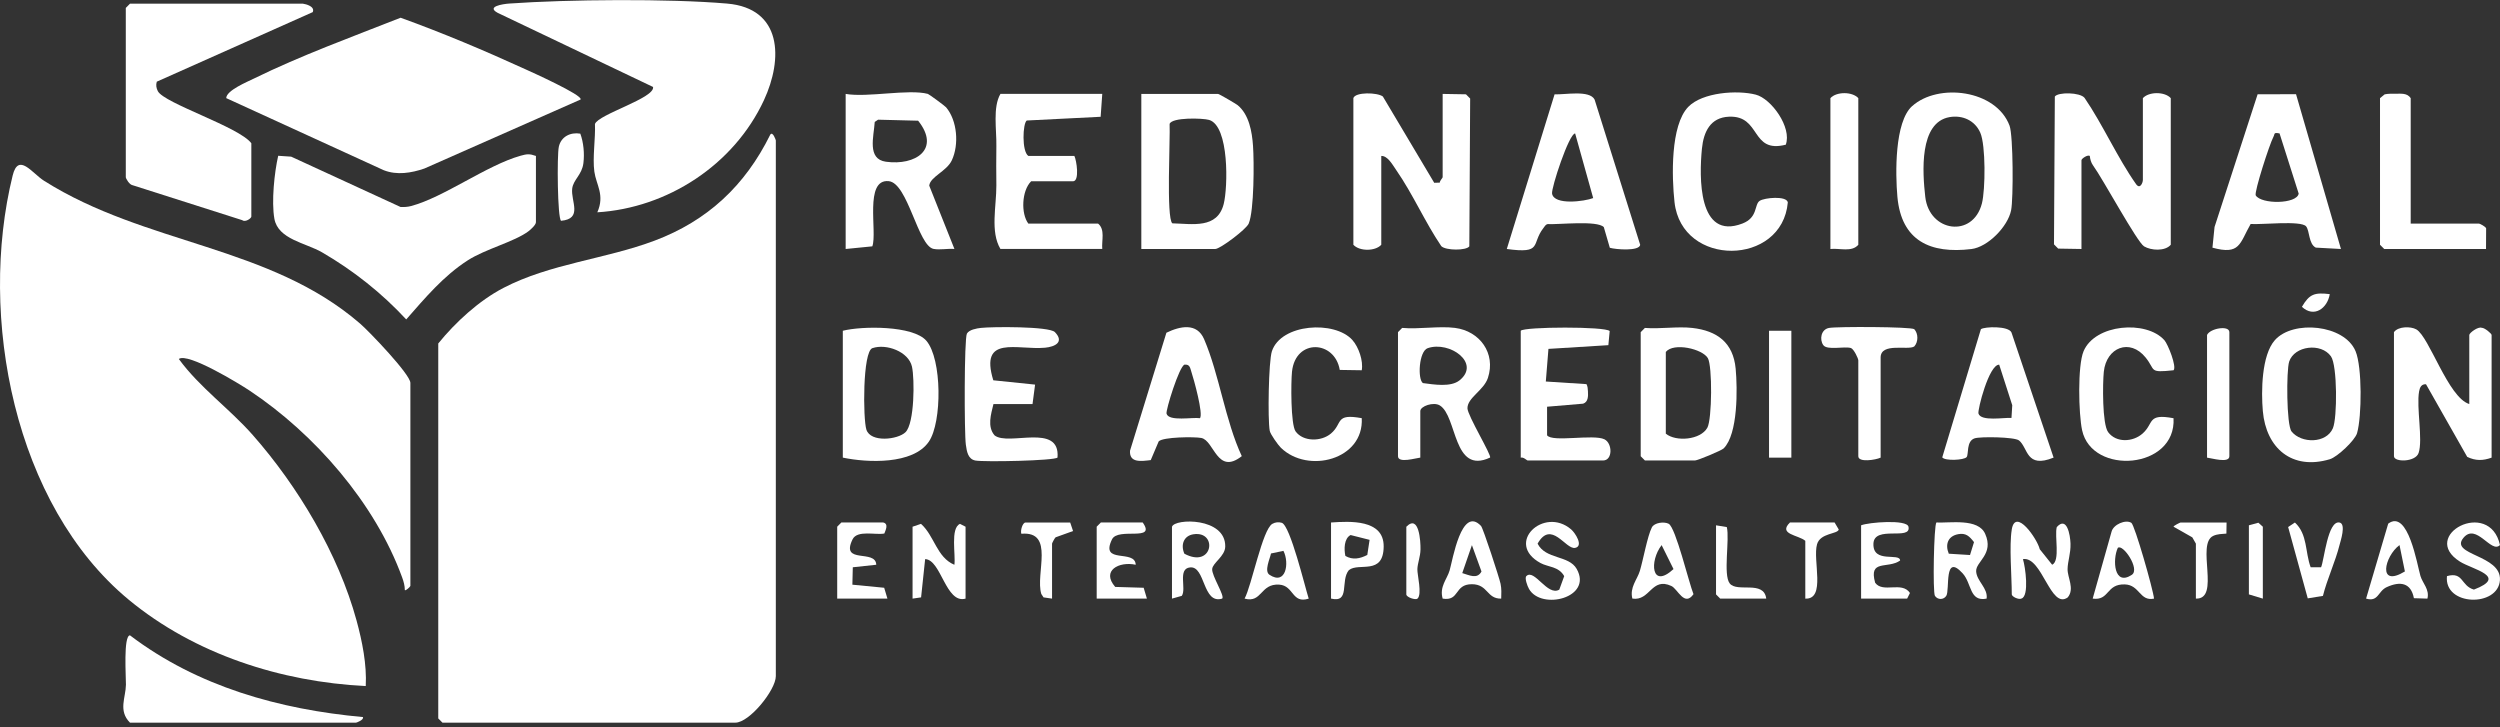
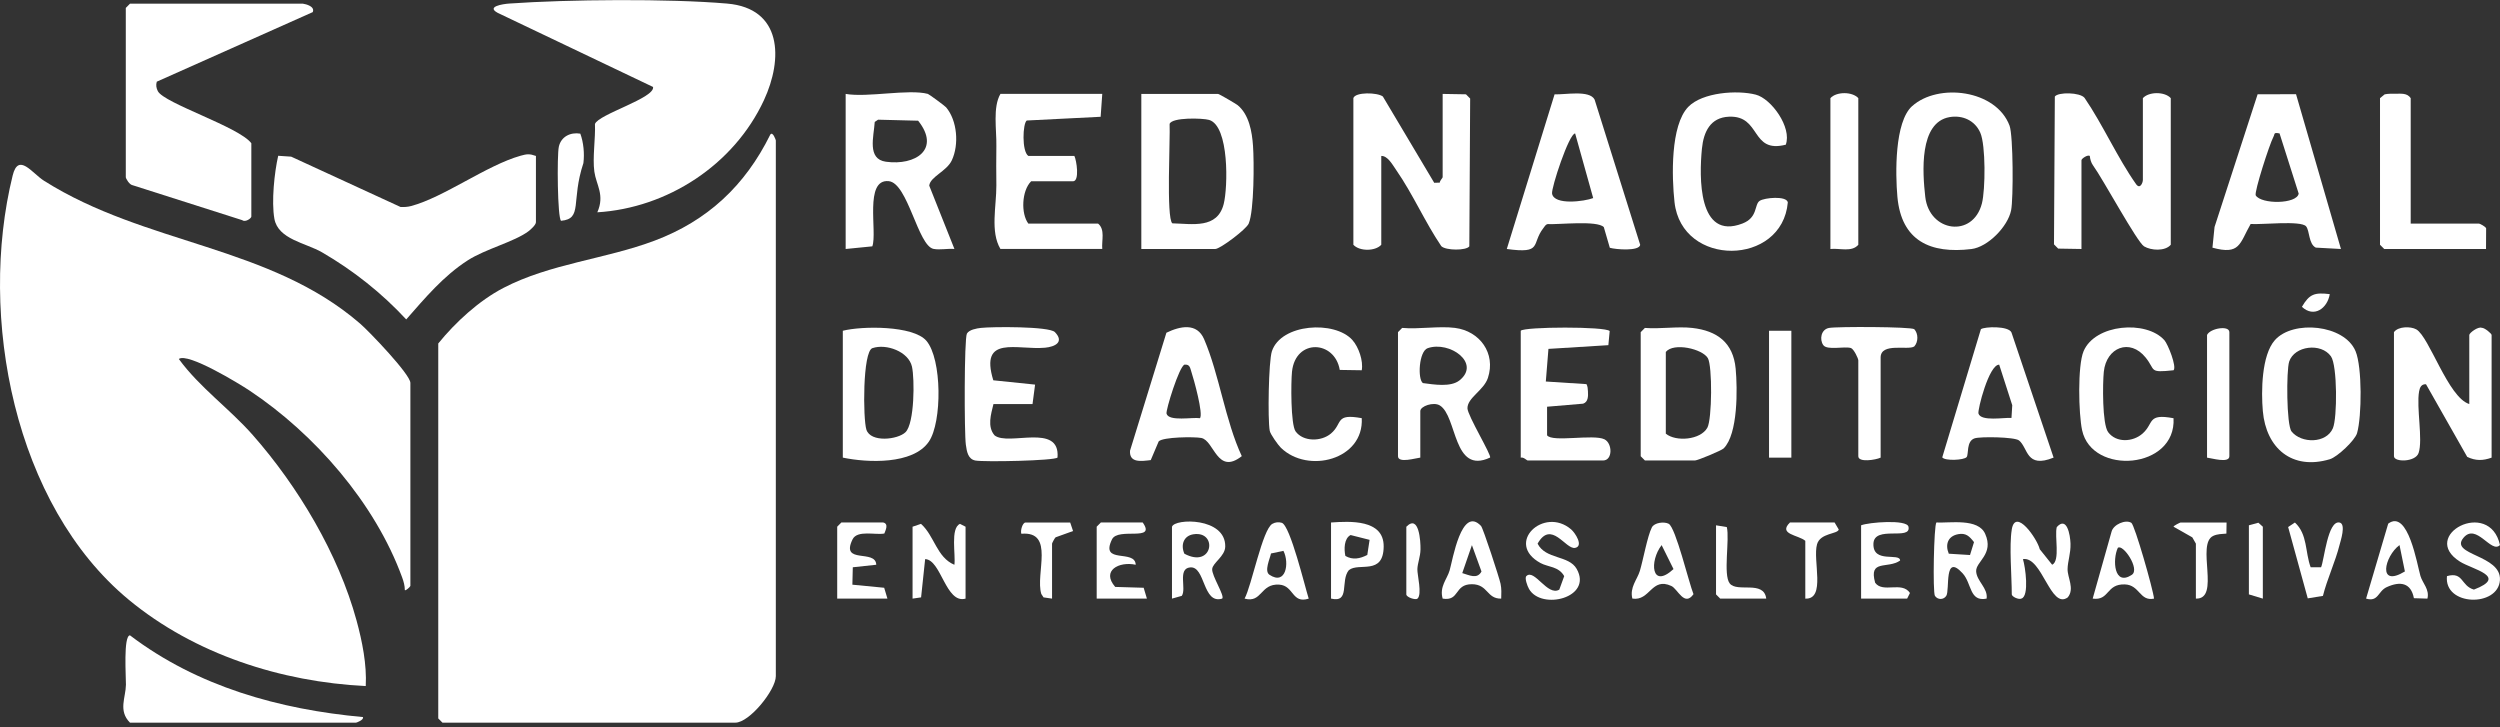
<svg xmlns="http://www.w3.org/2000/svg" width="519" height="151" viewBox="0 0 519 151" fill="none">
  <rect x="0" y="0" width="519" height="151" fill="#333333" stroke="none" />
  <g clip-path="url(#clip0_21096_179)">
    <path d="M90.987 71.299C94.544 66.909 99.443 62.408 104.494 59.78C114.235 54.711 125.68 53.803 135.896 49.958C146.848 45.837 154.673 38.561 159.897 27.972C160.401 27.147 161.061 29.067 161.061 29.149V140.364C161.061 143.244 155.582 150.022 152.663 150.022H91.85L90.982 149.144V71.299H90.987Z" fill="white" />
    <path d="M85.196 121.639C85.144 121.855 84.205 122.687 84.043 122.517C84.043 121.592 83.794 120.72 83.481 119.859C77.858 104.436 65.301 90.054 51.783 81.069C49.71 79.687 38.961 73.12 37.125 74.525C41.434 80.442 47.619 84.797 52.478 90.317C61.861 100.964 70.259 115.019 74.024 128.833C75.199 133.152 76.167 137.958 75.929 142.424C58.38 141.57 40.426 135.822 26.746 124.519C2.925 104.839 -4.587 65.703 2.629 36.436C3.822 31.59 6.655 35.956 9.145 37.531C30.262 50.871 55.936 50.888 74.776 67.196C76.624 68.794 85.196 77.721 85.196 79.494V121.639Z" fill="white" />
    <path d="M124 44.081C125.599 40.487 123.769 38.38 123.386 35.629C122.987 32.72 123.641 28.786 123.514 25.742C124.186 23.735 136.041 20.34 135.572 18.051L103.312 2.662C100.909 1.369 104.343 0.836 105.727 0.736C117.925 -0.13 138.873 -0.3 150.949 0.742C162.382 1.726 162.596 12.186 158.594 20.802C152.333 34.271 138.52 43.185 124 44.075V44.081Z" fill="white" />
-     <path d="M120.525 20.662L88.08 34.996C85.381 35.916 82.41 36.413 79.665 35.336L46.965 20.369C46.988 18.777 51.297 17.009 52.768 16.283C62.365 11.571 73.207 7.602 83.169 3.681C91.908 6.836 100.613 10.512 109.081 14.381C110.036 14.814 121.122 19.789 120.525 20.656V20.662Z" fill="white" />
    <path d="M111.259 32.375V46.13C111.259 46.686 110.187 47.652 109.672 48.038C106.753 50.204 100.776 51.685 97.092 54.056C92.065 57.287 88.242 61.864 84.333 66.313C79.236 60.811 73.323 56.134 66.854 52.382C63.512 50.438 57.72 49.695 56.961 45.404C56.33 41.846 56.961 35.793 57.755 32.34L60.448 32.521L83.163 42.975C83.91 42.999 84.634 42.964 85.358 42.77C92.163 40.95 101.048 34.306 108.079 32.328C109.376 31.965 109.927 31.895 111.264 32.375H111.259Z" fill="white" />
    <path d="M62.898 0.766C63.489 0.848 65.44 1.328 64.925 2.516L32.549 16.956C32.335 17.647 32.445 18.279 32.764 18.917C34.026 21.434 49.71 26.374 52.177 29.74V44.959C52.177 45.328 50.915 46.212 50.295 45.708L27.418 38.415C26.885 38.298 26.115 37.11 26.115 36.764V1.644L26.983 0.766H62.892H62.898Z" fill="white" />
    <path d="M280.955 20.375C281.355 19.07 285.954 19.169 287.083 20.036L297.745 37.947L298.904 37.912C298.904 37.479 299.495 36.976 299.495 36.765V19.497L304.336 19.579L305.205 20.457L305.031 51.141C304.412 52.042 300.137 52.036 299.211 51.1C295.857 46.16 293.263 40.207 289.886 35.354C289.162 34.318 288.091 32.305 286.753 32.375V50.813C285.508 52.194 282.206 52.194 280.961 50.813V20.375H280.955Z" fill="white" />
    <path d="M432.119 51.691L427.277 51.609L426.408 50.731L426.582 20.047C427.248 19.081 431.823 19.152 432.756 20.322C436.573 25.906 439.573 32.743 443.436 38.21C444.276 39.404 444.861 37.923 444.861 37.35V20.375C446.106 18.994 449.407 18.994 450.652 20.375V50.813C449.471 52.2 446.563 52.019 445.11 51.146C443.656 50.274 436.578 37.168 434.511 34.33C434.111 33.779 433.908 33.053 433.845 32.38C433.405 32.041 432.113 32.942 432.113 33.258V51.697L432.119 51.691Z" fill="white" />
    <path d="M236.938 51.691V19.497H252.866C253.097 19.497 256.653 21.599 256.931 21.827C259.318 23.805 259.92 27.329 260.128 30.302C260.36 33.575 260.366 43.713 259.231 46.417C258.744 47.582 253.306 51.691 252.286 51.691H236.938ZM243.373 46.364C247.566 46.464 252.709 47.558 254.041 42.349C254.916 38.942 255.223 26.141 251.007 24.894C249.698 24.508 243.269 24.32 242.811 25.731C242.968 28.646 242.087 45.258 243.373 46.364Z" fill="white" />
    <path d="M192.632 19.497C192.858 19.556 196.136 21.962 196.408 22.278C198.731 25.023 199.13 30.016 197.596 33.288C196.524 35.571 193.09 36.7 192.91 38.544L198.14 51.685C196.767 51.556 195.122 51.931 193.808 51.674C190.547 51.036 188.491 38 184.5 37.608C179.352 37.099 182.172 48.173 181.095 51.141L175.558 51.691V19.497C180.105 20.293 188.636 18.426 192.644 19.497H192.632ZM182.288 24.847L181.593 25.316C181.408 28.348 179.948 33.025 183.916 33.575C190.049 34.424 195.337 30.999 190.605 25.058L182.288 24.847Z" fill="white" />
    <path d="M332.948 47.148C331.563 45.714 323.623 46.651 321.3 46.522C320.826 46.627 320.663 47.025 320.397 47.365C317.825 50.666 320.339 52.721 312.81 51.691L322.731 19.579C324.804 19.702 330.011 18.619 331.042 20.679L340.506 50.836C340.274 52.188 335.432 51.802 334.199 51.439L332.948 47.142V47.148ZM330.747 41.125L326.999 27.703C325.725 27.721 322.001 39.071 322.21 40.206C322.656 42.659 328.957 41.816 330.747 41.119V41.125Z" fill="white" />
    <path d="M476.657 19.556L485.981 51.691L480.757 51.404C479.252 50.655 479.506 47.927 478.748 46.996C477.705 45.721 469.354 46.686 467.234 46.499C464.917 50.567 465.062 52.996 459.305 51.416L459.739 47.12L468.682 19.573L476.657 19.556ZM473.234 27.698C471.919 27.452 472.313 27.768 471.948 28.441C471.166 29.893 467.946 39.855 468.288 40.564C469.458 42.443 476.813 42.396 477.207 40.195L473.234 27.692V27.698Z" fill="white" />
    <path d="M396.969 22.026C402.361 17.185 414.39 18.602 417.188 26.1C417.946 28.131 417.993 41.237 417.506 43.654C416.828 47.044 412.676 51.293 409.253 51.703C400.774 52.727 394.727 50.035 393.899 40.851C393.471 36.057 393.297 25.316 396.963 22.02L396.969 22.026ZM404.753 24.309C398.359 25.386 399.117 35.846 399.685 40.862C400.513 48.197 409.595 49.473 411.448 42.22C412.178 39.358 412.247 30.145 411.112 27.558C409.977 24.97 407.394 23.864 404.753 24.309Z" fill="white" />
    <path d="M228.83 19.497L228.494 24.244L213.158 25.017C212.312 25.614 212.098 31.432 213.482 32.369H223.038C223.49 33.258 224.173 37.637 222.749 37.637H214.061C212.092 39.604 211.924 44.345 213.482 46.417H227.961C229.473 47.664 228.668 49.917 228.83 51.685H207.69C205.547 48.085 206.862 42.84 206.845 38.491C206.833 35.699 206.787 33.165 206.845 30.343C206.914 26.913 206.063 22.295 207.69 19.491H228.83V19.497Z" fill="white" />
    <path d="M370.727 30.039C363.365 31.924 365.665 23.939 358.935 24.226C355.072 24.39 353.664 27.352 353.317 30.887C352.755 36.641 352.448 49.97 361.726 46.405C364.981 45.158 364.153 42.454 365.312 41.693C366.319 41.026 370.901 40.61 371.15 42.009C370.003 55.279 349.129 55.566 347.629 41.962C347.056 36.782 346.755 26.017 350.491 22.178C353.421 19.163 360.649 18.654 364.501 19.649C367.721 20.48 372.036 26.451 370.727 30.045V30.039Z" fill="white" />
    <path d="M512.623 83.884V69.543C512.623 69.116 514.459 67.74 515.201 68.051C515.803 68.016 517.257 69.251 517.257 69.543V95.006C515.479 95.655 513.932 95.691 512.195 94.848L503.641 79.775C502.691 79.699 502.349 80.431 502.204 81.25C501.608 84.598 503.027 91.259 502.106 94.028C501.457 95.971 496.986 95.983 496.986 94.707V68.952C497.849 67.746 500.432 67.717 501.613 68.373C504.324 69.883 508.228 82.532 512.623 83.878V83.884Z" fill="white" />
    <path d="M26.989 150.028C24.499 147.541 26.109 144.801 26.144 142.15C26.167 140.575 25.576 131.965 26.983 131.895C40.988 142.542 58.027 147.277 75.344 148.864C75.593 149.455 73.995 150.028 73.902 150.028H26.989Z" fill="white" />
    <path d="M351.325 68.08C356.479 68.665 359.821 71.129 360.325 76.544C360.707 80.665 360.829 90.118 357.829 93.091C357.388 93.531 352.425 95.591 351.904 95.591H341.479L340.61 94.713V68.958L341.479 68.08C344.641 68.332 348.238 67.729 351.325 68.08ZM345.822 73.055V90.03C347.913 91.751 353.016 91.353 354.446 88.795C355.425 87.039 355.506 75.964 354.545 74.343C353.415 72.429 347.467 71.042 345.822 73.061V73.055Z" fill="white" />
    <path d="M174.967 95.006V68.665C178.952 67.653 189.551 67.547 192.313 70.743C195.568 74.519 195.603 87.636 192.829 91.687C189.533 96.498 180.064 96.071 174.967 95V95.006ZM181.124 72.265C179.056 72.974 179.155 86.993 179.861 89.188C180.742 91.933 186.389 91.277 187.981 89.726C189.858 87.894 189.898 78.681 189.325 76.117C188.624 72.974 183.973 71.299 181.13 72.271L181.124 72.265Z" fill="white" />
    <path d="M302.095 68.08C307.157 68.73 310.586 73.313 308.889 78.458C308.032 81.051 304.632 82.561 304.643 84.757C304.649 86.237 309.734 94.602 309.335 94.994C301.591 98.606 302.564 86.425 298.91 84.171C297.612 83.369 294.856 84.317 294.856 85.342V95C293.981 95.082 290.222 96.247 290.222 94.707V68.952L291.091 68.074C294.578 68.39 298.707 67.641 302.095 68.074V68.08ZM296.396 72.277C294.549 72.909 294.265 78.733 295.394 79.529C297.659 79.822 301.168 80.431 303.004 78.956C307.47 75.373 300.943 70.72 296.396 72.277Z" fill="white" />
    <path d="M472.267 70.609C476.026 66.371 486.7 67.354 489.017 72.915C490.395 76.211 490.32 86.437 489.329 89.913C488.901 91.418 485.229 94.865 483.682 95.334C475.817 97.687 470.442 93.039 469.765 85.348C469.406 81.286 469.487 73.74 472.261 70.615L472.267 70.609ZM475.725 89.574C477.769 92.103 482.924 92.097 484.302 88.918C485.24 86.753 485.24 75.865 483.908 73.981C481.864 71.089 476.309 71.785 475.232 75.069C474.63 76.907 474.659 88.251 475.73 89.574H475.725Z" fill="white" />
    <path d="M240.547 91.629L238.896 95.516C236.956 95.738 234.419 96.165 234.593 93.566L242.145 69.076C245.006 67.694 248.481 66.945 249.975 70.422C253.138 77.785 254.348 87.309 257.794 94.696C252.663 98.735 252.078 91.442 249.385 90.921C247.96 90.645 241.427 90.704 240.552 91.629H240.547ZM249.101 86.817C249.871 86.033 247.815 78.634 247.329 77.189C247.068 76.41 247.039 75.602 245.921 75.696C244.827 75.959 241.971 85.19 242.174 85.881C242.661 87.555 247.624 86.572 249.107 86.817H249.101Z" fill="white" />
    <path d="M426.327 95C420.559 97.336 421.074 92.987 419.145 91.436C418.236 90.704 411.083 90.604 409.919 91.002C408.159 91.6 408.738 94.339 408.269 94.895C407.73 95.533 403.768 95.732 403.212 94.948L411.234 68.338C411.987 67.794 416.979 67.624 417.582 69.023L426.327 95ZM417.582 86.759L417.744 84.13L415.033 75.707C412.908 75.649 410.504 85.149 410.73 85.857C411.263 87.537 416.012 86.653 417.582 86.759Z" fill="white" />
    <path d="M206.242 83.884C205.739 85.968 204.905 88.567 206.474 90.382C209.341 92.676 220.131 87.712 219.54 94.982C218.99 95.65 204.244 95.948 202.472 95.603C200.949 95.304 200.711 93.741 200.509 92.319C200.179 90.013 200.155 70.24 200.735 69.251C201.209 68.437 202.733 68.179 203.625 68.074C205.912 67.811 217.814 67.729 218.996 68.946C221.011 71.03 218.996 71.99 216.963 72.183C211.189 72.722 203.295 69.438 206.208 78.95L214.884 79.845L214.351 83.89H206.242V83.884Z" fill="white" />
    <path d="M315.706 68.666C316.418 67.811 333.376 67.752 334.17 68.73L333.897 71.657L321.457 72.429L320.912 79.202L329.351 79.746C329.611 80.214 329.623 80.724 329.658 81.245C329.716 82.234 329.722 83.445 328.656 83.803L321.173 84.435V90.364C322.221 91.88 330.805 90.072 333.086 91.201C334.766 92.032 334.824 95.597 332.791 95.597H317.153C316.962 95.597 316.273 94.825 315.706 95.012V68.671V68.666Z" fill="white" />
    <path d="M500.461 46.423H514.65C514.813 46.423 516 47.026 516.121 47.406L516.098 51.691H494.959L494.09 50.813V20.375L495.051 19.591C495.781 19.427 496.534 19.462 497.275 19.462C498.463 19.462 499.725 19.269 500.461 20.375V46.423Z" fill="white" />
    <path d="M449.314 70.603C450.067 71.446 451.932 76.141 451.231 76.867C445.99 77.423 447.583 76.884 445.44 74.233C442.156 70.153 437.273 72.143 436.752 77.165C436.503 79.547 436.405 88.047 437.65 89.715C439.335 91.969 442.787 91.787 444.808 89.996C447.218 87.865 445.689 85.787 451.226 86.823C451.822 97.43 434.296 98.788 432.246 89.317C431.516 85.939 431.285 75.93 432.547 72.921C434.934 67.244 445.567 66.424 449.309 70.609L449.314 70.603Z" fill="white" />
    <path d="M280.77 70.609C282.056 72.055 283.052 74.911 282.699 76.866L278.135 76.796C277.087 70.615 268.938 70.252 268.219 77.159C267.994 79.33 267.93 88.14 268.972 89.568C270.542 91.716 274.266 91.722 276.299 90.007C278.83 87.876 277.052 85.787 282.699 86.811C283.174 95.457 271.521 98.418 265.909 92.951C265.347 92.407 263.731 90.159 263.598 89.433C263.158 87.098 263.354 75.022 264.044 72.927C265.938 67.161 277.098 66.482 280.77 70.603V70.609Z" fill="white" />
    <path d="M390.419 95.006C389.463 95.463 385.785 96.089 385.785 94.713V74.812C385.785 74.431 384.876 72.488 384.262 72.254C382.878 71.832 379.304 72.787 378.505 71.633C377.706 70.48 378.024 68.391 379.704 68.08C381.383 67.77 396.679 67.823 397.403 68.338C398.26 69.275 398.26 70.984 397.403 71.92C396.158 72.798 390.419 71.025 390.419 74.227V95.006Z" fill="white" />
    <path d="M379.993 51.691V20.375C381.239 18.994 384.54 18.994 385.785 20.375V50.813C384.407 52.417 381.899 51.474 379.993 51.691Z" fill="white" />
    <path d="M371.885 68.666H367.252V95.006H371.885V68.666Z" fill="white" />
    <path d="M458.181 95.006V69.543C458.778 68.168 462.815 67.466 462.815 68.958V94.713C462.815 96.253 459.056 95.088 458.181 95.006Z" fill="white" />
    <path d="M417.639 109.932C418.404 105.285 422.968 111.917 423.448 114.012L426.032 117.243C427.752 116.43 426.483 111.267 426.987 109.423C429.084 107.082 429.779 111.033 429.837 112.842C429.9 114.914 429.263 116.453 429.229 118.121C429.188 119.895 430.74 122.225 429.269 124.016C425.69 126.638 423.941 115.411 419.962 116.073C420.46 117.653 421.311 123.729 419.661 124.256C419.082 124.56 417.645 123.864 417.645 123.389C417.645 119.602 417.083 113.316 417.645 109.927L417.639 109.932Z" fill="white" />
    <path d="M412.421 124.274C408.83 124.988 409.363 121.142 407.464 119.047C403.473 114.639 404.84 122.506 404.041 123.706C403.473 124.555 402.274 124.555 401.695 123.706C401.208 122.992 401.475 109.025 401.996 108.469C404.84 108.61 410.661 107.545 412.12 110.822C414.014 115.066 410.145 116.576 410.249 118.613C410.354 120.65 412.74 122.108 412.421 124.274ZM406.491 110.904C404.388 111.297 403.774 113.029 404.568 114.949L408.975 115.224L409.803 112.543C408.83 111.308 408.13 110.594 406.491 110.899V110.904Z" fill="white" />
    <path d="M189.447 109.347L191.196 108.75C194.022 111.279 194.451 115.704 198.128 117.249C198.435 115.23 197.248 109.64 199.292 108.756L200.451 109.347V124.273C196.339 125.432 195.383 116.16 192.059 116.073L191.219 124.016L189.447 124.273V109.347Z" fill="white" />
    <path d="M243.309 109.347C243.842 107.597 254.458 107.362 254.36 113.462C254.325 115.493 251.765 116.822 251.649 118.127C251.528 119.508 254.313 123.717 253.729 124.267C249.634 125.532 250.271 117.483 247.074 117.793C244.41 118.051 246.356 122.213 245.342 123.699L243.303 124.273V109.347H243.309ZM247.786 110.91C245.719 111.214 245.07 113.116 245.875 114.949C251.835 118.144 252.86 110.166 247.786 110.91Z" fill="white" />
    <path d="M338.878 124.273C338.287 121.932 339.886 120.334 340.43 118.531C341.108 116.301 342.006 111.273 342.926 109.488C343.442 108.487 345.469 108.241 346.413 108.733C347.878 109.493 350.618 121.031 351.568 123.349C349.668 126.041 348.307 122.271 346.981 121.651C342.828 119.719 342.573 124.835 338.884 124.268L338.878 124.273ZM344.954 113.164C342.394 116.465 342.776 122.418 347.421 118.139L344.954 113.164Z" fill="white" />
    <path d="M442.474 108.545C443.158 108.989 446.969 122.271 447.177 124.273C444.194 124.899 444.212 121.428 441.125 121.323C437.192 121.188 437.968 124.747 434.441 124.273L438.356 110.383C438.727 108.878 441.299 107.778 442.474 108.545ZM439.654 113.742C438.524 116.189 438.849 121.814 442.573 119.327C444.339 118.15 440.69 112.806 439.654 113.742Z" fill="white" />
    <path d="M271.689 124.273C268.179 125.414 268.631 121.569 265.578 121.37C261.6 121.106 262.034 125.262 258.374 124.273C259.85 121.592 262.092 109.862 264.148 108.744C264.768 108.404 265.416 108.334 266.1 108.533C267.86 109.113 270.895 121.803 271.689 124.273ZM266.441 114.357L263.858 114.902C263.632 116.026 262.405 118.572 263.546 119.327C266.986 121.604 267.716 116.851 266.441 114.357Z" fill="white" />
    <path d="M503.936 124.274L501.127 124.186C500.513 120.955 498.277 120.615 495.492 121.885C493.638 122.728 493.76 125.035 491.2 124.268L495.793 108.709C499.94 105.619 501.81 117.326 502.488 119.585C502.94 121.095 504.399 122.36 503.936 124.262V124.274ZM498.138 113.158C495.005 115.476 493.511 122.12 499.256 118.631L498.138 113.158Z" fill="white" />
    <path d="M307.464 109.194C307.898 109.651 311.252 119.924 311.518 121.194C311.733 122.218 311.686 123.243 311.651 124.273C308.617 124.343 308.941 121.299 305.576 121.282C301.829 121.27 303.086 124.858 299.495 124.273C298.794 121.779 300.392 120.287 300.943 118.419C301.568 116.3 303.398 104.88 307.464 109.189V109.194ZM303.566 118.975C304.974 119.379 306.671 120.328 307.557 118.642L305.57 113.169L303.566 118.975Z" fill="white" />
    <path d="M316.87 119.596C318.532 117.975 321.266 123.869 323.71 122.406L324.729 119.602C323.565 117.553 321.387 117.746 319.818 116.892C312.312 112.806 320.495 105.044 326.165 109.897C326.999 110.605 328.818 113.385 326.988 113.742C325.019 114.123 322.047 107.831 319.204 112.864C320.883 116.178 325.679 115.218 327.318 118.103C330.723 124.103 319.968 126.755 317.42 122.259C317.055 121.615 316.476 119.988 316.87 119.602V119.596Z" fill="white" />
    <path d="M237.228 108.469C240.13 112.56 232.114 109.388 230.851 111.975C228.286 117.237 235.67 113.918 235.774 117.243C232.288 116.494 228.587 118.466 231.517 121.844L237.425 122.019L238.097 124.267H227.672V109.341L228.54 108.463H237.228V108.469Z" fill="white" />
    <path d="M183.365 108.469C184.558 108.756 183.811 110.131 183.591 110.757C181.767 111.12 177.962 109.979 176.989 111.975C174.423 117.237 181.807 113.918 181.912 117.243L177.041 117.764L176.954 121.381L183.556 122.019L184.228 124.267H173.803V109.341L174.672 108.463H183.36L183.365 108.469Z" fill="white" />
    <path d="M518.994 113.151C517.193 115.048 514.083 108.416 511.401 111.665C508.442 115.253 519.33 115.153 518.988 120.433C518.624 126.105 507.324 125.853 507.99 119.602C511.436 118.624 510.851 121.627 513.585 122.4C520.749 119.66 513.313 118.25 510.677 116.587C502.123 111.185 516.828 103.318 518.994 113.151Z" fill="white" />
    <path d="M276.322 108.469C280.197 108.211 287.291 107.766 287.251 113.444C287.205 119.543 282.114 116.693 280.029 118.355C278.187 120.562 280.365 125.233 276.322 124.267V108.463V108.469ZM284.332 112.074L280.382 111.073C279.015 111.776 278.998 114.024 279.299 115.411C280.834 116.301 282.328 115.99 283.851 115.206L284.326 112.074H284.332Z" fill="white" />
    <path d="M386.364 124.274V109.055C387.887 108.428 395.88 107.773 396.204 109.359C396.818 112.303 389.075 108.984 388.924 112.854C388.756 117.08 394.461 114.651 394.461 116.371C391.849 118.18 387.899 116.026 389.283 120.984C390.917 123.208 394.826 120.598 396.506 123.103L395.921 124.274H386.364Z" fill="white" />
    <path d="M479.686 117.759H481.858C482.506 116.278 483.236 107.983 485.686 108.475C487.117 108.762 485.866 112.397 485.686 113.146C484.829 116.582 483.103 120.235 482.24 123.706L479.089 124.221L475.018 109.412L476.425 108.475C479.078 110.934 478.522 114.609 479.692 117.764L479.686 117.759Z" fill="white" />
-     <path d="M120.473 27.744C121.157 29.606 121.354 31.895 121.116 33.855C120.821 36.308 119.008 37.297 118.788 39.159C118.481 41.787 121.041 45.422 116.477 45.837C115.73 45.322 115.614 32.222 116.014 30.449C116.489 28.347 118.435 27.405 120.467 27.744H120.473Z" fill="white" />
+     <path d="M120.473 27.744C121.157 29.606 121.354 31.895 121.116 33.855C118.481 41.787 121.041 45.422 116.477 45.837C115.73 45.322 115.614 32.222 116.014 30.449C116.489 28.347 118.435 27.405 120.467 27.744H120.473Z" fill="white" />
    <path d="M374.781 124.273V112.273C373.339 111.044 369.07 110.939 371.595 108.469H380.862L381.725 109.926C381.505 110.904 377.891 110.617 377.219 112.988C376.269 116.33 379.113 124.449 374.781 124.279V124.273Z" fill="white" />
    <path d="M222.17 108.469L222.766 110.242L219.14 111.548C218.973 111.676 218.405 112.742 218.405 112.859V124.273L216.633 124.015L216.175 123.307C214.889 119.128 219.054 110.196 212.028 110.81C211.797 110.16 212.283 108.475 212.903 108.475H222.17V108.469Z" fill="white" />
    <path d="M462.236 108.469L462.201 110.775C461.286 110.851 460.342 110.845 459.479 111.243C455.842 112.912 461.048 124.431 455.865 124.273V112.859L455.123 111.554L451.231 109.347C451.156 109.177 452.592 108.475 452.674 108.475H462.23L462.236 108.469Z" fill="white" />
    <path d="M366.673 124.274H357.116L356.248 123.396V109.055L358.489 109.423C359.109 112.028 357.69 119.316 359.086 121.113C360.62 123.085 366.186 120.381 366.673 124.274Z" fill="white" />
    <path d="M469.765 124.273L466.869 123.395V109.054L468.838 108.516L469.765 109.347V124.273Z" fill="white" />
    <path d="M291.96 109.347C294.606 106.666 294.925 112.408 294.896 114.041C294.873 115.581 294.294 116.869 294.247 118.15C294.207 119.321 295.278 123.401 294.265 124.273C293.854 124.624 291.954 123.992 291.954 123.395V109.347H291.96Z" fill="white" />
    <path d="M483.659 61.062C483.167 64.041 480.369 66.031 477.879 63.696C479.448 60.998 480.543 60.693 483.659 61.062Z" fill="white" />
  </g>
  <defs>
    <clipPath id="clip0_21096_179">
      <rect width="519" height="150" fill="white" transform="translate(0 0.028)" />
    </clipPath>
  </defs>
</svg>